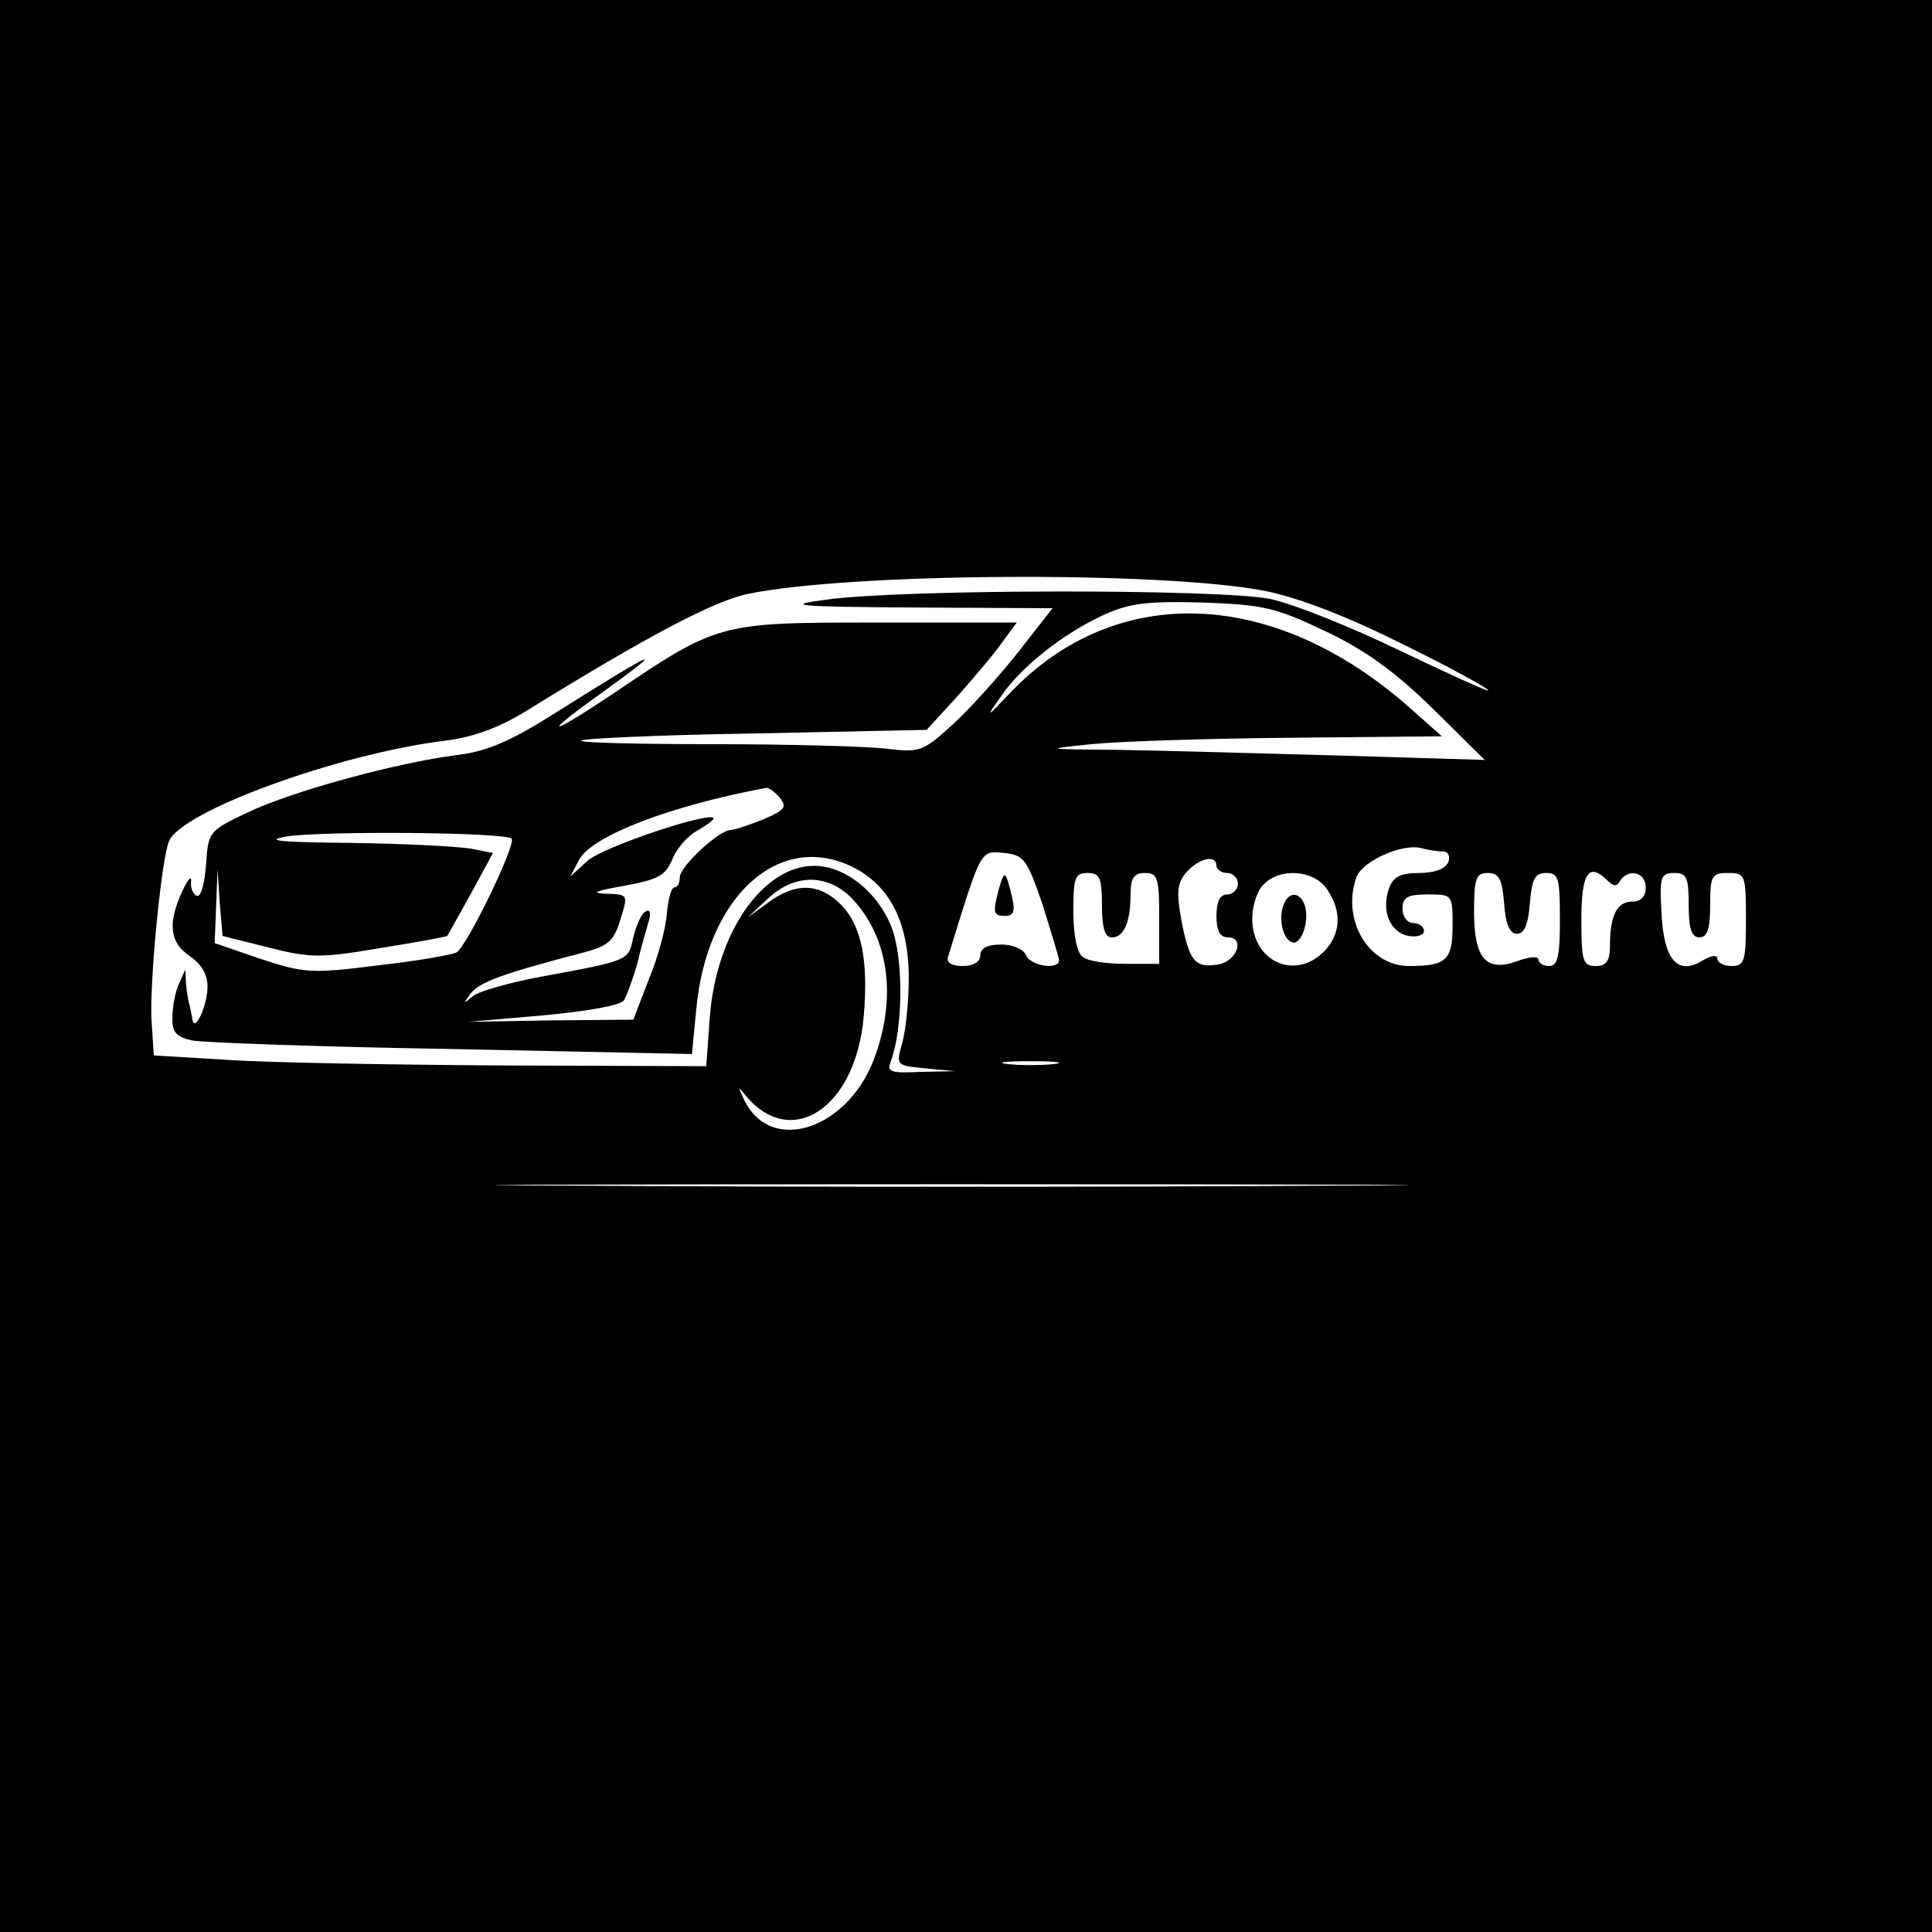
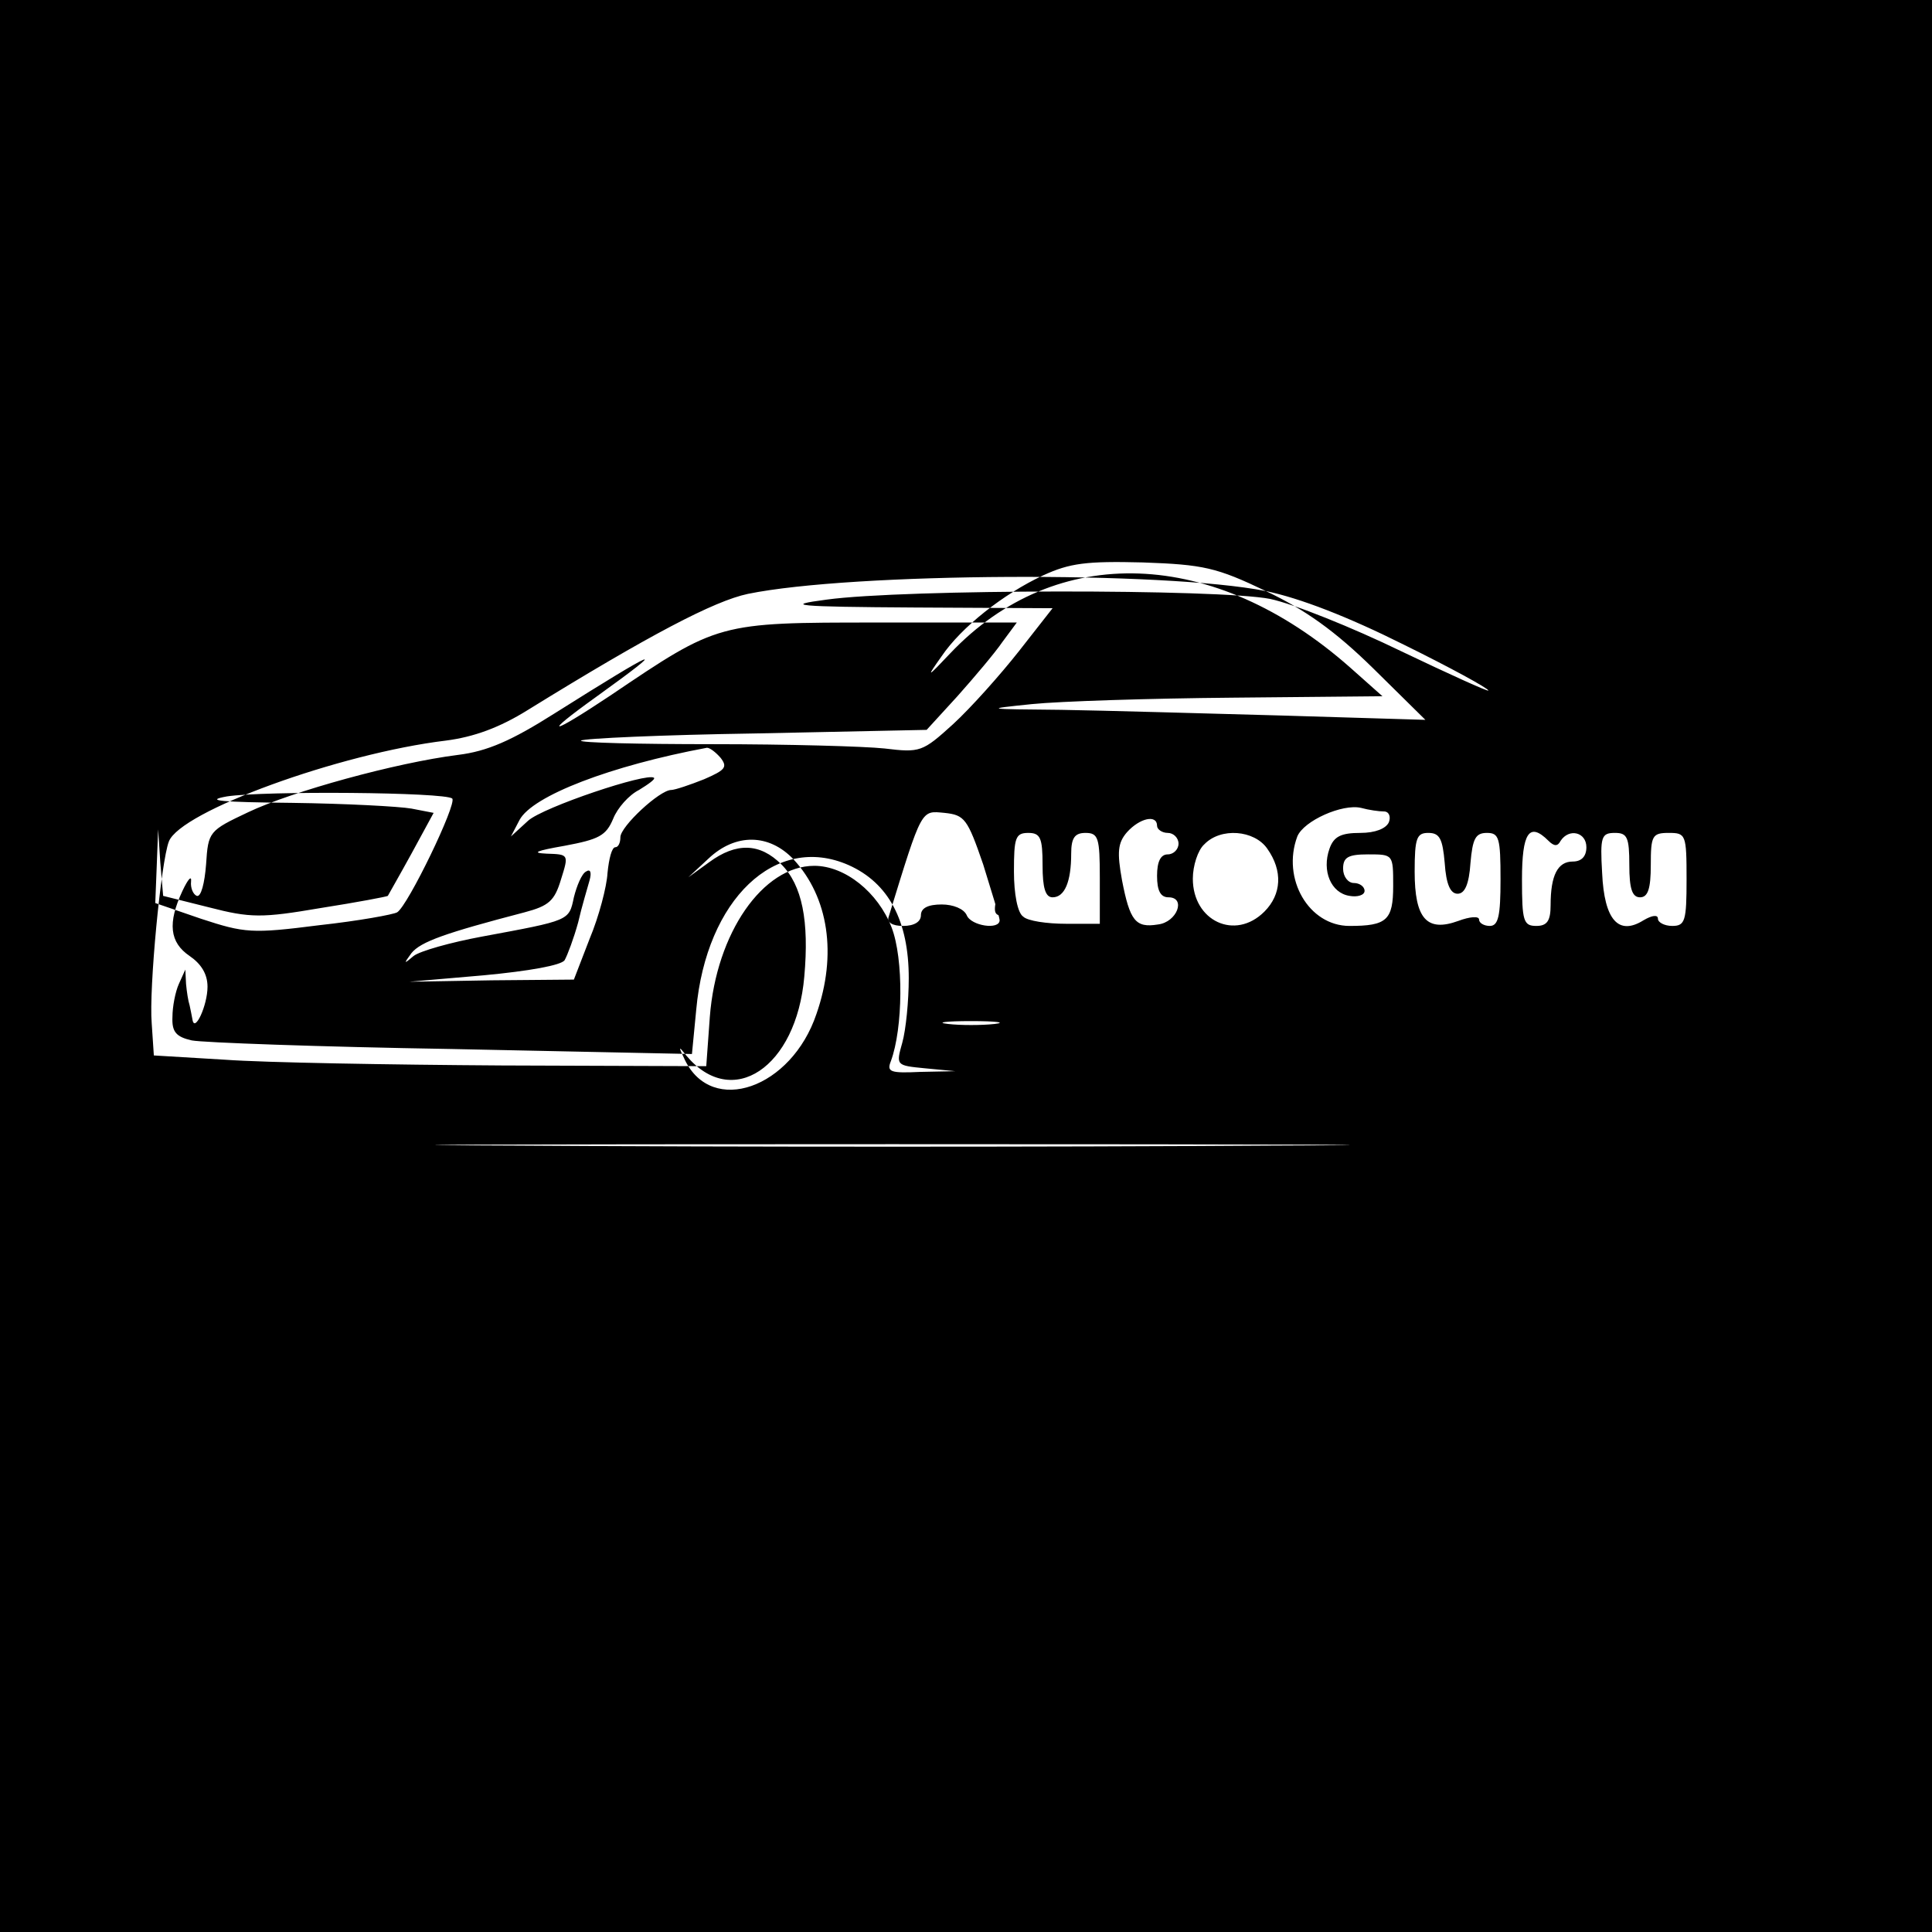
<svg xmlns="http://www.w3.org/2000/svg" version="1.0" width="270pt" height="270pt" viewBox="0 0 270 270" preserveAspectRatio="xMidYMid meet">
  <g transform="translate(0,270) scale(0.1,-0.1)" fill="#000000" stroke="none">
-     <path d="M0 1350 l0 -1350 1350 0 1350 0 0 1350 0 1350 -1350 0 -1350 0 0 -1350z m1769 524 c48 -10 115 -36 193 -75 65 -32 118 -61 118 -64 0 -2 -55 23 -122 55 -68 33 -150 66 -183 73 -71 14 -511 14 -620 -1 -61 -8 -44 -10 123 -11 l193 -1 -47 -60 c-26 -33 -67 -79 -92 -102 -43 -39 -46 -40 -96 -34 -28 3 -136 6 -240 6 -104 0 -187 2 -184 5 3 3 113 8 244 10 l239 5 43 47 c24 27 52 60 63 76 l20 27 -196 0 c-222 0 -221 0 -372 -102 -84 -56 -98 -58 -20 -2 107 77 88 69 -58 -23 -60 -38 -94 -53 -135 -58 -87 -11 -232 -51 -293 -80 -55 -26 -56 -27 -59 -73 -2 -26 -7 -46 -13 -44 -5 2 -9 11 -8 20 1 9 -4 4 -12 -13 -21 -45 -18 -72 10 -91 16 -11 25 -25 25 -43 0 -26 -18 -65 -21 -46 -1 6 -3 15 -4 20 -2 6 -4 19 -5 30 l-1 20 -9 -20 c-5 -11 -9 -32 -9 -46 -1 -21 5 -28 27 -33 15 -3 178 -9 363 -12 l336 -7 6 62 c14 154 111 247 213 202 56 -25 84 -78 84 -158 0 -32 -4 -72 -9 -90 -9 -32 -9 -32 32 -36 l42 -4 -49 -1 c-42 -2 -47 0 -41 15 17 46 18 143 1 187 -19 49 -65 86 -108 86 -72 0 -137 -94 -146 -211 l-5 -69 -286 1 c-157 1 -331 4 -386 8 l-100 6 -3 45 c-4 48 13 226 24 254 16 42 238 123 387 141 39 5 75 18 115 43 170 105 260 152 307 162 146 30 582 32 724 4z m83 -56 c55 -26 97 -56 150 -108 l73 -72 -199 6 c-110 3 -249 7 -310 8 -107 1 -109 1 -41 8 39 4 165 8 280 9 l210 2 -45 40 c-190 168 -411 176 -559 20 -33 -35 -34 -35 -12 -4 27 40 86 87 142 113 37 17 60 20 139 18 85 -3 103 -7 172 -40z m-762 -233 c10 -13 7 -17 -23 -30 -20 -8 -41 -15 -46 -15 -16 0 -71 -51 -71 -66 0 -8 -3 -14 -7 -14 -5 0 -9 -16 -11 -36 -1 -19 -12 -61 -25 -92 l-22 -57 -115 -1 -115 -2 104 9 c64 6 108 14 113 21 4 7 13 31 19 53 5 22 13 48 16 59 3 11 1 16 -5 12 -6 -3 -13 -20 -17 -36 -7 -33 -5 -32 -129 -55 -43 -8 -86 -20 -95 -27 -14 -12 -14 -11 -3 4 13 16 47 28 158 57 34 9 42 16 51 46 11 35 11 35 -20 36 -22 1 -15 4 25 11 48 9 58 14 68 38 6 15 22 33 36 40 13 8 23 15 21 17 -9 8 -155 -41 -176 -60 l-24 -22 12 23 c18 34 128 76 262 101 4 0 12 -6 19 -14z m-375 -57 c7 -7 -62 -150 -77 -159 -5 -3 -54 -12 -109 -18 -94 -12 -104 -11 -165 9 l-64 22 2 51 2 52 3 -46 4 -47 64 -16 c58 -15 74 -15 156 -1 51 8 93 16 94 17 1 2 16 28 33 59 l31 57 -31 6 c-17 3 -92 7 -167 8 -98 1 -124 3 -91 9 52 8 306 6 315 -3z m1302 -18 c7 0 10 -7 7 -15 -4 -9 -19 -15 -40 -15 -27 0 -37 -5 -43 -22 -11 -31 2 -62 28 -66 11 -2 21 1 21 7 0 6 -7 11 -15 11 -8 0 -15 9 -15 20 0 16 7 20 35 20 35 0 35 0 35 -44 0 -48 -9 -56 -61 -56 -57 0 -95 66 -73 125 9 22 63 46 89 40 11 -3 25 -5 32 -5z m-560 -74 c12 -39 23 -74 23 -78 0 -14 -40 -8 -46 7 -4 9 -19 15 -35 15 -19 0 -29 -5 -29 -15 0 -9 -9 -15 -25 -15 -15 0 -23 5 -20 13 47 153 45 148 78 145 28 -3 32 -8 54 -72z m243 54 c0 -5 7 -10 15 -10 8 0 15 -7 15 -15 0 -8 -7 -15 -15 -15 -10 0 -15 -10 -15 -30 0 -21 5 -30 16 -30 25 0 12 -35 -15 -38 -31 -5 -39 5 -50 62 -7 39 -6 52 7 67 18 20 42 25 42 9z m-160 -55 c0 -32 4 -45 14 -45 17 0 26 22 26 61 0 22 5 29 20 29 18 0 20 -7 20 -63 l0 -64 -47 0 c-27 0 -54 4 -60 10 -8 5 -13 32 -13 63 0 47 2 54 20 54 17 0 20 -7 20 -45z m314 23 c22 -31 20 -64 -4 -88 -41 -41 -100 -13 -100 46 0 18 7 40 16 48 23 24 70 20 88 -6z m248 -20 c2 -30 8 -43 18 -43 10 0 16 13 18 43 3 34 7 42 23 42 17 0 19 -7 19 -65 0 -51 -3 -65 -15 -65 -8 0 -15 4 -15 9 0 5 -13 4 -29 -2 -44 -16 -61 3 -61 69 0 47 3 54 19 54 16 0 20 -8 23 -42z m145 31 c8 -8 13 -8 17 0 12 18 36 12 36 -9 0 -13 -7 -20 -19 -20 -21 0 -31 -19 -31 -61 0 -22 -5 -29 -20 -29 -18 0 -20 7 -20 65 0 65 10 81 37 54z m113 -34 c0 -33 4 -45 15 -45 11 0 15 12 15 45 0 41 2 45 25 45 24 0 25 -2 25 -65 0 -58 -2 -65 -20 -65 -11 0 -20 5 -20 10 0 6 -8 5 -20 -2 -35 -22 -55 0 -58 66 -3 51 -1 56 18 56 17 0 20 -6 20 -45z m-1168 8 c49 -53 61 -133 32 -216 -35 -104 -146 -143 -184 -64 -9 19 -9 20 2 6 64 -77 154 -17 165 110 7 78 -3 128 -32 157 -30 30 -63 31 -101 3 l-29 -21 28 26 c38 36 85 35 119 -1z m281 -230 c-18 -2 -48 -2 -65 0 -18 2 -4 4 32 4 36 0 50 -2 33 -4z m375 -170 c-285 -2 -751 -2 -1035 0 -285 1 -52 2 517 2 569 0 802 -1 518 -2z" />
+     <path d="M0 1350 l0 -1350 1350 0 1350 0 0 1350 0 1350 -1350 0 -1350 0 0 -1350z m1769 524 c48 -10 115 -36 193 -75 65 -32 118 -61 118 -64 0 -2 -55 23 -122 55 -68 33 -150 66 -183 73 -71 14 -511 14 -620 -1 -61 -8 -44 -10 123 -11 l193 -1 -47 -60 c-26 -33 -67 -79 -92 -102 -43 -39 -46 -40 -96 -34 -28 3 -136 6 -240 6 -104 0 -187 2 -184 5 3 3 113 8 244 10 l239 5 43 47 c24 27 52 60 63 76 l20 27 -196 0 c-222 0 -221 0 -372 -102 -84 -56 -98 -58 -20 -2 107 77 88 69 -58 -23 -60 -38 -94 -53 -135 -58 -87 -11 -232 -51 -293 -80 -55 -26 -56 -27 -59 -73 -2 -26 -7 -46 -13 -44 -5 2 -9 11 -8 20 1 9 -4 4 -12 -13 -21 -45 -18 -72 10 -91 16 -11 25 -25 25 -43 0 -26 -18 -65 -21 -46 -1 6 -3 15 -4 20 -2 6 -4 19 -5 30 l-1 20 -9 -20 c-5 -11 -9 -32 -9 -46 -1 -21 5 -28 27 -33 15 -3 178 -9 363 -12 l336 -7 6 62 c14 154 111 247 213 202 56 -25 84 -78 84 -158 0 -32 -4 -72 -9 -90 -9 -32 -9 -32 32 -36 l42 -4 -49 -1 c-42 -2 -47 0 -41 15 17 46 18 143 1 187 -19 49 -65 86 -108 86 -72 0 -137 -94 -146 -211 l-5 -69 -286 1 c-157 1 -331 4 -386 8 l-100 6 -3 45 c-4 48 13 226 24 254 16 42 238 123 387 141 39 5 75 18 115 43 170 105 260 152 307 162 146 30 582 32 724 4z c55 -26 97 -56 150 -108 l73 -72 -199 6 c-110 3 -249 7 -310 8 -107 1 -109 1 -41 8 39 4 165 8 280 9 l210 2 -45 40 c-190 168 -411 176 -559 20 -33 -35 -34 -35 -12 -4 27 40 86 87 142 113 37 17 60 20 139 18 85 -3 103 -7 172 -40z m-762 -233 c10 -13 7 -17 -23 -30 -20 -8 -41 -15 -46 -15 -16 0 -71 -51 -71 -66 0 -8 -3 -14 -7 -14 -5 0 -9 -16 -11 -36 -1 -19 -12 -61 -25 -92 l-22 -57 -115 -1 -115 -2 104 9 c64 6 108 14 113 21 4 7 13 31 19 53 5 22 13 48 16 59 3 11 1 16 -5 12 -6 -3 -13 -20 -17 -36 -7 -33 -5 -32 -129 -55 -43 -8 -86 -20 -95 -27 -14 -12 -14 -11 -3 4 13 16 47 28 158 57 34 9 42 16 51 46 11 35 11 35 -20 36 -22 1 -15 4 25 11 48 9 58 14 68 38 6 15 22 33 36 40 13 8 23 15 21 17 -9 8 -155 -41 -176 -60 l-24 -22 12 23 c18 34 128 76 262 101 4 0 12 -6 19 -14z m-375 -57 c7 -7 -62 -150 -77 -159 -5 -3 -54 -12 -109 -18 -94 -12 -104 -11 -165 9 l-64 22 2 51 2 52 3 -46 4 -47 64 -16 c58 -15 74 -15 156 -1 51 8 93 16 94 17 1 2 16 28 33 59 l31 57 -31 6 c-17 3 -92 7 -167 8 -98 1 -124 3 -91 9 52 8 306 6 315 -3z m1302 -18 c7 0 10 -7 7 -15 -4 -9 -19 -15 -40 -15 -27 0 -37 -5 -43 -22 -11 -31 2 -62 28 -66 11 -2 21 1 21 7 0 6 -7 11 -15 11 -8 0 -15 9 -15 20 0 16 7 20 35 20 35 0 35 0 35 -44 0 -48 -9 -56 -61 -56 -57 0 -95 66 -73 125 9 22 63 46 89 40 11 -3 25 -5 32 -5z m-560 -74 c12 -39 23 -74 23 -78 0 -14 -40 -8 -46 7 -4 9 -19 15 -35 15 -19 0 -29 -5 -29 -15 0 -9 -9 -15 -25 -15 -15 0 -23 5 -20 13 47 153 45 148 78 145 28 -3 32 -8 54 -72z m243 54 c0 -5 7 -10 15 -10 8 0 15 -7 15 -15 0 -8 -7 -15 -15 -15 -10 0 -15 -10 -15 -30 0 -21 5 -30 16 -30 25 0 12 -35 -15 -38 -31 -5 -39 5 -50 62 -7 39 -6 52 7 67 18 20 42 25 42 9z m-160 -55 c0 -32 4 -45 14 -45 17 0 26 22 26 61 0 22 5 29 20 29 18 0 20 -7 20 -63 l0 -64 -47 0 c-27 0 -54 4 -60 10 -8 5 -13 32 -13 63 0 47 2 54 20 54 17 0 20 -7 20 -45z m314 23 c22 -31 20 -64 -4 -88 -41 -41 -100 -13 -100 46 0 18 7 40 16 48 23 24 70 20 88 -6z m248 -20 c2 -30 8 -43 18 -43 10 0 16 13 18 43 3 34 7 42 23 42 17 0 19 -7 19 -65 0 -51 -3 -65 -15 -65 -8 0 -15 4 -15 9 0 5 -13 4 -29 -2 -44 -16 -61 3 -61 69 0 47 3 54 19 54 16 0 20 -8 23 -42z m145 31 c8 -8 13 -8 17 0 12 18 36 12 36 -9 0 -13 -7 -20 -19 -20 -21 0 -31 -19 -31 -61 0 -22 -5 -29 -20 -29 -18 0 -20 7 -20 65 0 65 10 81 37 54z m113 -34 c0 -33 4 -45 15 -45 11 0 15 12 15 45 0 41 2 45 25 45 24 0 25 -2 25 -65 0 -58 -2 -65 -20 -65 -11 0 -20 5 -20 10 0 6 -8 5 -20 -2 -35 -22 -55 0 -58 66 -3 51 -1 56 18 56 17 0 20 -6 20 -45z m-1168 8 c49 -53 61 -133 32 -216 -35 -104 -146 -143 -184 -64 -9 19 -9 20 2 6 64 -77 154 -17 165 110 7 78 -3 128 -32 157 -30 30 -63 31 -101 3 l-29 -21 28 26 c38 36 85 35 119 -1z m281 -230 c-18 -2 -48 -2 -65 0 -18 2 -4 4 32 4 36 0 50 -2 33 -4z m375 -170 c-285 -2 -751 -2 -1035 0 -285 1 -52 2 517 2 569 0 802 -1 518 -2z" />
    <path d="M1396 1458 c-9 -34 -8 -38 9 -38 12 0 14 7 9 28 -9 36 -10 37 -18 10z" />
-     <path d="M1794 1436 c-8 -20 -1 -49 12 -53 13 -4 25 32 17 53 -7 18 -22 18 -29 0z" />
  </g>
</svg>